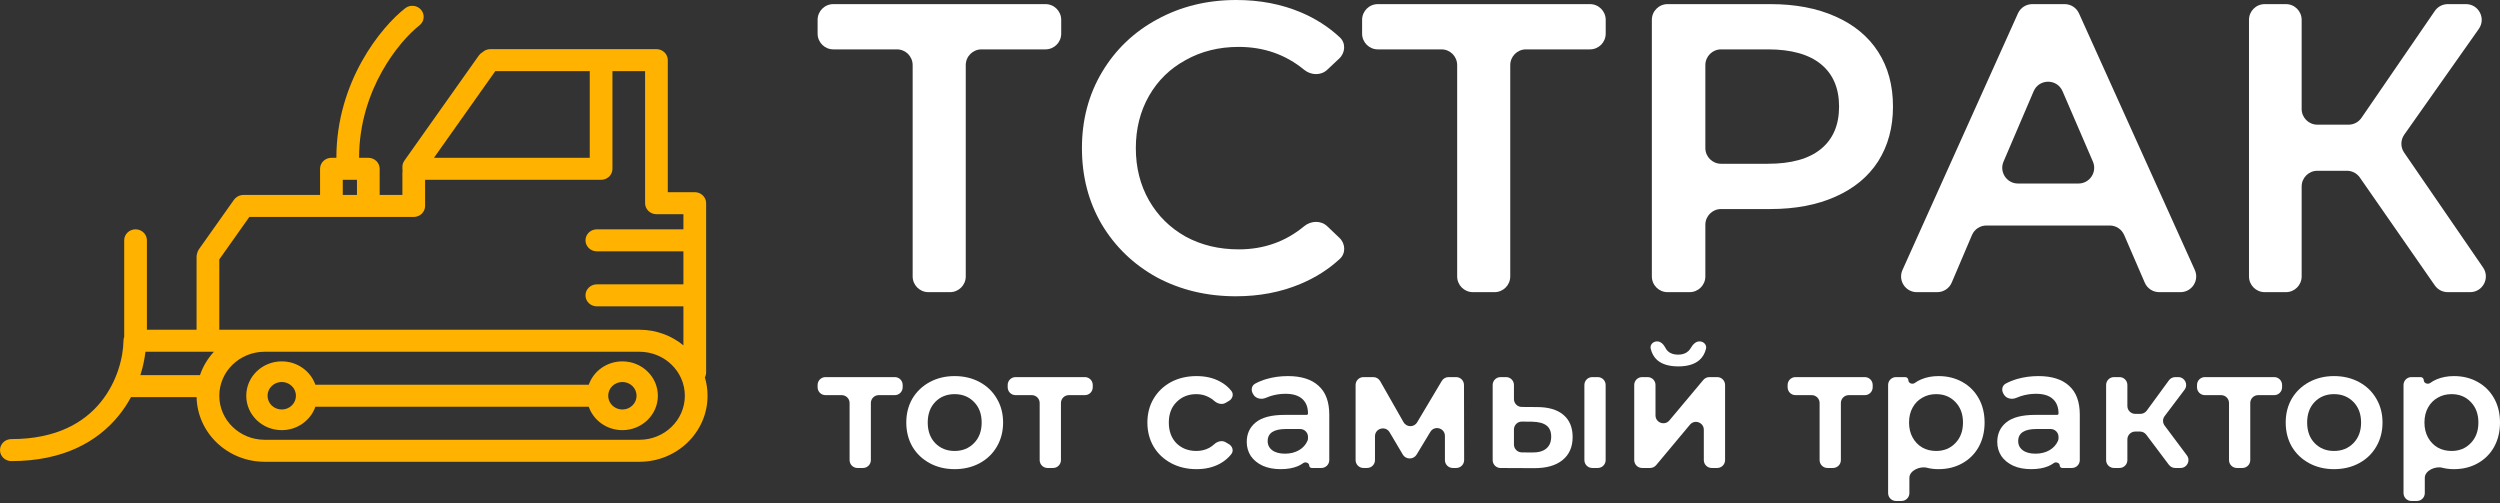
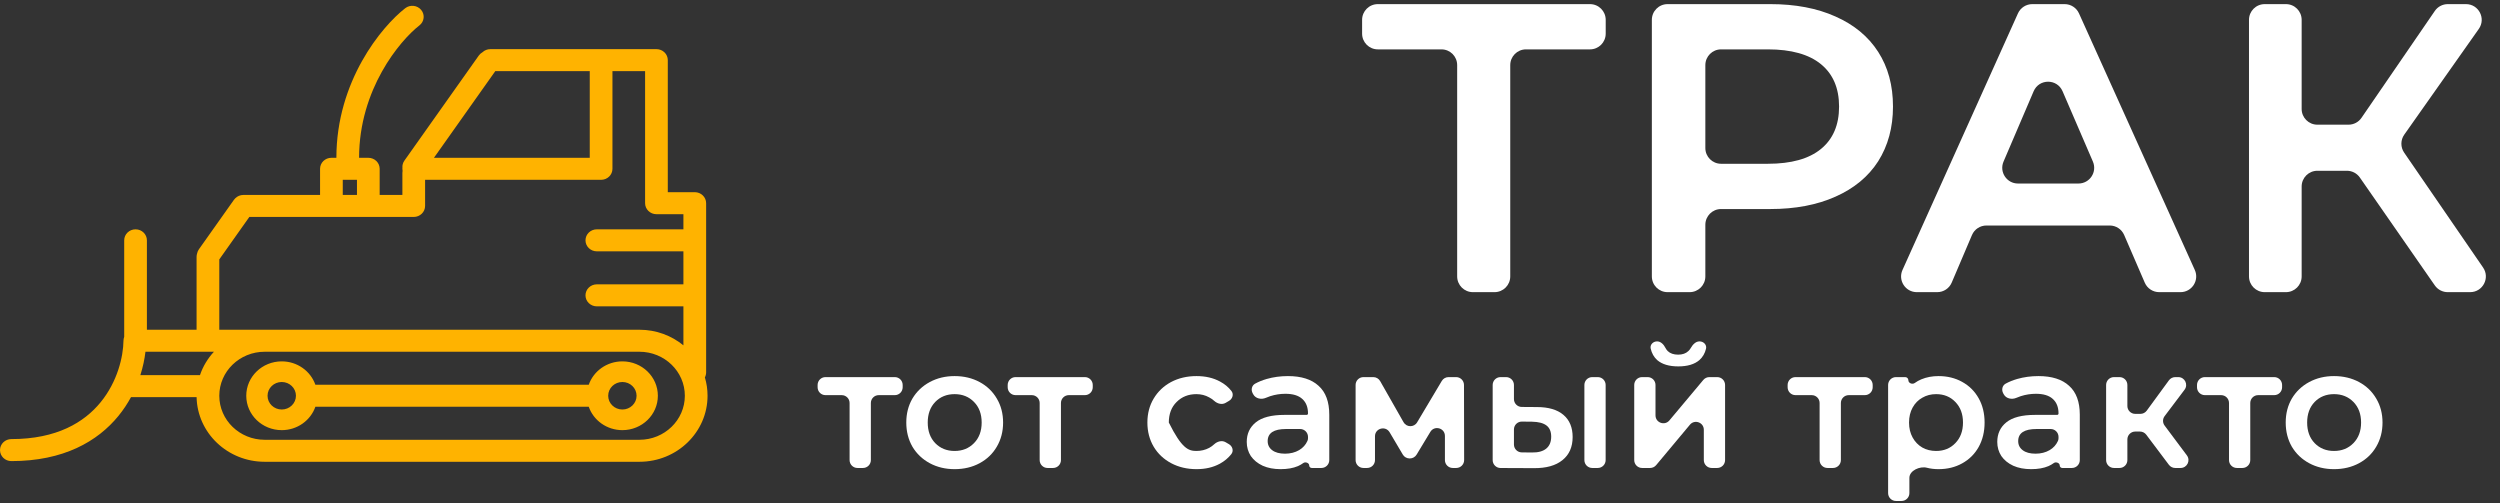
<svg xmlns="http://www.w3.org/2000/svg" width="159" height="32" viewBox="0 0 159 32" fill="none">
  <rect x="0" y="0" width="159" height="32" fill="#333333" stroke="none" />
  <path fill-rule="evenodd" clip-rule="evenodd" d="M26.787 0.631C26.537 0.33 26.083 0.281 25.772 0.523C24.275 1.687 21.394 5.157 21.394 10.036H21.078C20.679 10.036 20.356 10.349 20.356 10.736V12.398H15.481C15.282 12.398 15.101 12.477 14.97 12.604C14.935 12.636 14.903 12.672 14.875 12.713L12.651 15.854C12.592 15.938 12.554 16.029 12.536 16.122C12.514 16.189 12.502 16.261 12.502 16.335V20.971H9.343V15.285C9.343 14.898 9.02 14.585 8.621 14.585C8.222 14.585 7.899 14.898 7.899 15.285V21.427C7.871 21.5 7.855 21.579 7.854 21.662C7.84 22.697 7.467 24.278 6.4 25.583C5.359 26.858 3.615 27.926 0.722 27.926C0.323 27.926 1.30013e-06 28.239 1.30013e-06 28.626C1.30013e-06 29.012 0.323 29.326 0.722 29.326C4.04 29.326 6.207 28.075 7.533 26.452C7.847 26.067 8.111 25.665 8.332 25.258H12.503C12.552 27.536 14.473 29.369 16.835 29.369H40.667C43.06 29.369 45 27.489 45 25.17C45 24.765 44.941 24.373 44.83 24.003C44.881 23.907 44.91 23.798 44.91 23.683V18.784L44.91 18.784L44.91 18.784V15.285L44.91 15.285L44.91 15.285V12.923V12.923C44.91 12.536 44.586 12.223 44.188 12.223H42.472V3.825C42.472 3.438 42.149 3.125 41.75 3.125H38.23H31.189C30.993 3.125 30.815 3.2 30.685 3.323C30.594 3.374 30.514 3.444 30.45 3.534L25.718 10.218C25.62 10.357 25.58 10.519 25.595 10.675C25.593 10.695 25.592 10.715 25.592 10.736C25.592 10.781 25.596 10.825 25.604 10.867C25.596 10.909 25.592 10.953 25.592 10.998V12.398H24.147V10.736C24.147 10.349 23.824 10.036 23.425 10.036H22.838C22.838 5.677 25.434 2.58 26.676 1.615C26.987 1.373 27.037 0.933 26.787 0.631ZM8.927 23.858C9.093 23.336 9.197 22.831 9.251 22.371H13.225H13.606C13.212 22.797 12.907 23.302 12.718 23.858H8.927ZM16.707 20.973C16.69 20.972 16.672 20.971 16.655 20.971H13.947V16.498L15.858 13.798H21.078H23.425H26.314C26.713 13.798 27.036 13.484 27.036 13.098V11.436L38.23 11.436C38.629 11.436 38.952 11.122 38.952 10.736V4.525H41.028V12.923C41.028 13.309 41.351 13.623 41.75 13.623H43.465V14.585H37.959C37.56 14.585 37.237 14.898 37.237 15.285C37.237 15.671 37.56 15.985 37.959 15.985H43.465V18.084H37.959C37.56 18.084 37.237 18.398 37.237 18.784C37.237 19.171 37.56 19.484 37.959 19.484H43.465V21.964C42.71 21.345 41.734 20.971 40.667 20.971H16.835C16.793 20.971 16.75 20.972 16.707 20.973ZM21.8 11.436V12.398H22.703V11.436H21.8ZM16.835 22.371H40.667C42.262 22.371 43.556 23.624 43.556 25.17C43.556 26.716 42.262 27.97 40.667 27.97H16.835C15.24 27.97 13.947 26.716 13.947 25.17C13.947 23.624 15.24 22.371 16.835 22.371ZM37.508 4.525V10.036L27.599 10.036L31.5 4.525L37.508 4.525ZM38.681 25.17C38.681 25.653 39.085 26.045 39.584 26.045C40.082 26.045 40.486 25.653 40.486 25.17C40.486 24.687 40.082 24.295 39.584 24.295C39.085 24.295 38.681 24.687 38.681 25.17ZM37.445 25.87C37.746 26.735 38.59 27.357 39.584 27.357C40.83 27.357 41.84 26.378 41.84 25.17C41.84 23.962 40.83 22.983 39.584 22.983C38.59 22.983 37.746 23.606 37.445 24.47H20.058C19.756 23.606 18.913 22.983 17.919 22.983C16.672 22.983 15.662 23.962 15.662 25.17C15.662 26.378 16.672 27.357 17.919 27.357C18.913 27.357 19.756 26.735 20.058 25.87H37.445ZM17.919 26.045C17.42 26.045 17.016 25.653 17.016 25.17C17.016 24.687 17.42 24.295 17.919 24.295C18.417 24.295 18.822 24.687 18.822 25.17C18.822 25.653 18.417 26.045 17.919 26.045Z" fill="#FFB300" />
  <path d="M150.086 11.29C149.899 11.021 149.592 10.861 149.265 10.861H147.385C146.833 10.861 146.385 11.309 146.385 11.861V17.581C146.385 18.134 145.938 18.581 145.385 18.581H144.036C143.483 18.581 143.036 18.134 143.036 17.581V1.262C143.036 0.709 143.483 0.262 144.036 0.262H145.385C145.938 0.262 146.385 0.709 146.385 1.262V6.93C146.385 7.482 146.833 7.93 147.385 7.93H149.366C149.695 7.93 150.004 7.767 150.19 7.495L154.855 0.696C155.041 0.424 155.35 0.262 155.679 0.262H156.836C157.646 0.262 158.12 1.175 157.653 1.838L152.91 8.565C152.669 8.907 152.667 9.362 152.904 9.707L157.924 17.015C158.38 17.678 157.905 18.581 157.1 18.581H155.676C155.348 18.581 155.041 18.421 154.854 18.152L150.086 11.29Z" fill="white" />
  <path d="M135.096 14.945C134.938 14.579 134.577 14.342 134.178 14.342H126.337C125.936 14.342 125.574 14.581 125.417 14.95L124.129 17.973C123.972 18.342 123.61 18.581 123.209 18.581H121.91C121.184 18.581 120.7 17.833 120.998 17.171L128.342 0.851C128.503 0.493 128.86 0.262 129.254 0.262H131.311C131.704 0.262 132.061 0.492 132.223 0.85L139.59 17.17C139.888 17.832 139.404 18.581 138.678 18.581H137.325C136.926 18.581 136.565 18.344 136.407 17.978L135.096 14.945ZM132.19 11.672C132.909 11.672 133.393 10.936 133.108 10.276L131.178 5.801C130.83 4.994 129.686 4.996 129.34 5.803L127.424 10.279C127.142 10.938 127.626 11.672 128.343 11.672H132.19Z" fill="white" />
  <path d="M112.595 0.262C114.182 0.262 115.561 0.523 116.73 1.047C117.916 1.57 118.823 2.32 119.452 3.298C120.08 4.275 120.394 5.435 120.394 6.778C120.394 8.104 120.08 9.264 119.452 10.259C118.823 11.236 117.916 11.986 116.73 12.51C115.561 13.033 114.182 13.295 112.595 13.295H109.46C108.908 13.295 108.46 13.742 108.46 14.295V17.581C108.46 18.134 108.012 18.581 107.46 18.581H106.058C105.505 18.581 105.058 18.134 105.058 17.581V1.262C105.058 0.709 105.505 0.262 106.058 0.262H112.595ZM112.438 10.416C113.921 10.416 115.046 10.102 115.814 9.474C116.581 8.846 116.965 7.947 116.965 6.778C116.965 5.609 116.581 4.711 115.814 4.083C115.046 3.455 113.921 3.14 112.438 3.14H109.46C108.908 3.14 108.46 3.588 108.46 4.141V9.416C108.46 9.968 108.908 10.416 109.46 10.416H112.438Z" fill="white" />
  <path d="M102.123 2.14C102.123 2.693 101.676 3.14 101.123 3.14H97.052C96.5 3.14 96.052 3.588 96.052 4.141V17.581C96.052 18.134 95.604 18.581 95.052 18.581H93.676C93.124 18.581 92.676 18.134 92.676 17.581V4.141C92.676 3.588 92.228 3.14 91.676 3.14H87.63C87.078 3.14 86.63 2.693 86.63 2.14V1.262C86.63 0.709 87.078 0.262 87.63 0.262H101.123C101.676 0.262 102.123 0.709 102.123 1.262V2.14Z" fill="white" />
-   <path d="M78.599 18.843C76.749 18.843 75.075 18.442 73.574 17.639C72.091 16.819 70.922 15.694 70.067 14.263C69.23 12.832 68.811 11.219 68.811 9.421C68.811 7.624 69.239 6.011 70.093 4.58C70.948 3.149 72.117 2.033 73.6 1.23C75.101 0.41 76.776 0 78.625 0C80.126 0 81.495 0.262 82.734 0.785C83.669 1.18 84.495 1.71 85.211 2.373C85.604 2.737 85.567 3.351 85.178 3.717L84.41 4.439C84.005 4.82 83.373 4.79 82.944 4.438C81.764 3.468 80.376 2.983 78.782 2.983C77.526 2.983 76.4 3.263 75.406 3.821C74.412 4.362 73.635 5.121 73.077 6.098C72.519 7.075 72.239 8.183 72.239 9.421C72.239 10.66 72.519 11.768 73.077 12.745C73.635 13.722 74.412 14.49 75.406 15.048C76.4 15.589 77.526 15.86 78.782 15.86C80.374 15.86 81.76 15.37 82.939 14.392C83.37 14.034 84.009 14.004 84.415 14.391L85.186 15.126C85.572 15.493 85.606 16.103 85.215 16.465C84.494 17.131 83.658 17.662 82.708 18.058C81.469 18.581 80.099 18.843 78.599 18.843Z" fill="white" />
-   <path d="M67.493 2.14C67.493 2.693 67.045 3.14 66.493 3.14H62.422C61.869 3.14 61.422 3.588 61.422 4.141V17.581C61.422 18.134 60.974 18.581 60.422 18.581H59.045C58.493 18.581 58.045 18.134 58.045 17.581V4.141C58.045 3.588 57.598 3.14 57.045 3.14H53C52.448 3.14 52 2.693 52 2.14V1.262C52 0.709 52.448 0.262 53 0.262H66.493C67.045 0.262 67.493 0.709 67.493 1.262V2.14Z" fill="white" />
-   <path d="M156.067 23.919C156.63 23.919 157.131 24.042 157.571 24.287C158.019 24.533 158.369 24.879 158.621 25.326C158.874 25.773 159 26.289 159 26.874C159 27.458 158.874 27.977 158.621 28.432C158.369 28.879 158.019 29.225 157.571 29.471C157.131 29.716 156.63 29.838 156.067 29.838C155.803 29.838 155.558 29.809 155.331 29.749C154.885 29.632 154.217 29.928 154.217 30.39V31.362C154.217 31.638 153.993 31.862 153.717 31.862H153.364C153.088 31.862 152.864 31.638 152.864 31.362V24.484C152.864 24.208 153.088 23.984 153.364 23.984H153.953C154.063 23.984 154.152 24.073 154.152 24.183V24.183C154.152 24.37 154.405 24.468 154.557 24.359C154.685 24.266 154.824 24.188 154.974 24.125C155.306 23.988 155.671 23.919 156.067 23.919ZM155.916 28.681C156.414 28.681 156.821 28.515 157.139 28.183C157.463 27.851 157.626 27.415 157.626 26.874C157.626 26.332 157.463 25.896 157.139 25.564C156.821 25.232 156.414 25.067 155.916 25.067C155.591 25.067 155.299 25.142 155.039 25.294C154.78 25.438 154.574 25.647 154.422 25.921C154.271 26.195 154.195 26.513 154.195 26.874C154.195 27.234 154.271 27.552 154.422 27.826C154.574 28.1 154.78 28.313 155.039 28.464C155.299 28.609 155.591 28.681 155.916 28.681Z" fill="white" />
  <path d="M148.444 29.838C147.86 29.838 147.333 29.712 146.864 29.46C146.395 29.207 146.028 28.857 145.761 28.41C145.501 27.956 145.371 27.444 145.371 26.874C145.371 26.304 145.501 25.795 145.761 25.348C146.028 24.901 146.395 24.551 146.864 24.298C147.333 24.046 147.86 23.919 148.444 23.919C149.036 23.919 149.566 24.046 150.035 24.298C150.504 24.551 150.868 24.901 151.128 25.348C151.395 25.795 151.528 26.304 151.528 26.874C151.528 27.444 151.395 27.956 151.128 28.41C150.868 28.857 150.504 29.207 150.035 29.46C149.566 29.712 149.036 29.838 148.444 29.838ZM148.444 28.681C148.942 28.681 149.353 28.515 149.678 28.183C150.003 27.851 150.165 27.415 150.165 26.874C150.165 26.332 150.003 25.896 149.678 25.564C149.353 25.232 148.942 25.067 148.444 25.067C147.947 25.067 147.535 25.232 147.211 25.564C146.893 25.896 146.735 26.332 146.735 26.874C146.735 27.415 146.893 27.851 147.211 28.183C147.535 28.515 147.947 28.681 148.444 28.681Z" fill="white" />
  <path d="M145.141 24.631C145.141 24.907 144.917 25.131 144.641 25.131H143.617C143.341 25.131 143.117 25.355 143.117 25.631V29.263C143.117 29.539 142.894 29.763 142.617 29.763H142.265C141.989 29.763 141.765 29.539 141.765 29.263V25.631C141.765 25.355 141.541 25.131 141.265 25.131H140.23C139.954 25.131 139.73 24.907 139.73 24.631V24.484C139.73 24.208 139.954 23.984 140.23 23.984H144.641C144.917 23.984 145.141 24.208 145.141 24.484V24.631Z" fill="white" />
  <path d="M136.501 27.646C136.407 27.521 136.259 27.447 136.101 27.447H135.801C135.525 27.447 135.301 27.671 135.301 27.947V29.263C135.301 29.539 135.078 29.763 134.801 29.763H134.449C134.173 29.763 133.949 29.539 133.949 29.263V24.484C133.949 24.208 134.173 23.984 134.449 23.984H134.801C135.078 23.984 135.301 24.208 135.301 24.484V25.822C135.301 26.098 135.525 26.322 135.801 26.322H136.13C136.289 26.322 136.439 26.246 136.533 26.117L137.943 24.189C138.038 24.061 138.187 23.984 138.347 23.984H138.539C138.952 23.984 139.187 24.456 138.938 24.786L137.67 26.466C137.536 26.643 137.536 26.888 137.669 27.066L139.087 28.963C139.333 29.293 139.098 29.763 138.686 29.763H138.343C138.186 29.763 138.038 29.689 137.943 29.563L136.501 27.646Z" fill="white" />
  <path d="M129.645 23.919C130.496 23.919 131.146 24.125 131.593 24.536C132.047 24.94 132.275 25.553 132.275 26.376V29.263C132.275 29.539 132.051 29.763 131.775 29.763H131.16C131.07 29.763 130.998 29.69 130.998 29.601V29.601C130.998 29.44 130.755 29.354 130.625 29.448C130.523 29.523 130.409 29.588 130.284 29.644C129.981 29.774 129.613 29.838 129.18 29.838C128.747 29.838 128.368 29.766 128.044 29.622C127.719 29.471 127.466 29.265 127.286 29.005C127.113 28.738 127.026 28.439 127.026 28.107C127.026 27.588 127.218 27.173 127.6 26.863C127.989 26.545 128.599 26.387 129.429 26.387H130.835C130.883 26.387 130.922 26.348 130.922 26.3V26.3C130.922 25.896 130.799 25.586 130.554 25.369C130.316 25.153 129.959 25.045 129.483 25.045C129.158 25.045 128.837 25.095 128.52 25.196C128.425 25.227 128.335 25.261 128.25 25.299C127.961 25.428 127.589 25.358 127.44 25.079L127.402 25.01C127.285 24.793 127.342 24.52 127.557 24.401C127.778 24.28 128.023 24.181 128.292 24.103C128.718 23.981 129.169 23.919 129.645 23.919ZM129.461 28.854C129.8 28.854 130.1 28.778 130.359 28.627C130.6 28.484 130.776 28.288 130.887 28.04C130.912 27.985 130.922 27.925 130.922 27.865V27.785C130.922 27.509 130.698 27.285 130.422 27.285H129.526C128.747 27.285 128.357 27.541 128.357 28.053C128.357 28.298 128.455 28.493 128.65 28.637C128.844 28.782 129.115 28.854 129.461 28.854Z" fill="white" />
  <path d="M123.288 23.919C123.85 23.919 124.352 24.042 124.792 24.287C125.239 24.533 125.589 24.879 125.841 25.326C126.094 25.773 126.22 26.289 126.22 26.874C126.22 27.458 126.094 27.977 125.841 28.432C125.589 28.879 125.239 29.225 124.792 29.471C124.352 29.716 123.85 29.838 123.288 29.838C123.024 29.838 122.778 29.809 122.551 29.749C122.105 29.632 121.437 29.928 121.437 30.39V31.362C121.437 31.638 121.213 31.862 120.937 31.862H120.584C120.308 31.862 120.084 31.638 120.084 31.362V24.484C120.084 24.208 120.308 23.984 120.584 23.984H121.173C121.283 23.984 121.372 24.073 121.372 24.183V24.183C121.372 24.37 121.625 24.468 121.777 24.359C121.905 24.266 122.045 24.188 122.195 24.125C122.526 23.988 122.891 23.919 123.288 23.919ZM123.136 28.681C123.634 28.681 124.041 28.515 124.359 28.183C124.683 27.851 124.846 27.415 124.846 26.874C124.846 26.332 124.683 25.896 124.359 25.564C124.041 25.232 123.634 25.067 123.136 25.067C122.811 25.067 122.519 25.142 122.26 25.294C122 25.438 121.794 25.647 121.643 25.921C121.491 26.195 121.415 26.513 121.415 26.874C121.415 27.234 121.491 27.552 121.643 27.826C121.794 28.1 122 28.313 122.26 28.464C122.519 28.609 122.811 28.681 123.136 28.681Z" fill="white" />
  <path d="M119.103 24.631C119.103 24.907 118.88 25.131 118.603 25.131H117.58C117.304 25.131 117.08 25.355 117.08 25.631V29.263C117.08 29.539 116.856 29.763 116.58 29.763H116.227C115.951 29.763 115.727 29.539 115.727 29.263V25.631C115.727 25.355 115.503 25.131 115.227 25.131H114.193C113.917 25.131 113.693 24.907 113.693 24.631V24.484C113.693 24.208 113.917 23.984 114.193 23.984H118.603C118.88 23.984 119.103 24.208 119.103 24.484V24.631Z" fill="white" />
  <path d="M103.937 24.484C103.937 24.208 104.161 23.984 104.437 23.984H104.79C105.066 23.984 105.29 24.208 105.29 24.484V26.418C105.29 26.885 105.873 27.097 106.173 26.739L108.332 24.163C108.427 24.05 108.567 23.984 108.715 23.984H109.215C109.492 23.984 109.715 24.208 109.715 24.484V29.263C109.715 29.539 109.492 29.763 109.215 29.763H108.863C108.587 29.763 108.363 29.539 108.363 29.263V27.332C108.363 26.865 107.779 26.653 107.479 27.012L105.331 29.583C105.236 29.697 105.096 29.763 104.948 29.763H104.437C104.161 29.763 103.937 29.539 103.937 29.263V24.484ZM106.74 23.303C106.155 23.303 105.708 23.169 105.398 22.902C105.19 22.715 105.052 22.469 104.983 22.167C104.928 21.921 105.139 21.712 105.391 21.712V21.712C105.636 21.712 105.818 21.919 105.929 22.137C105.966 22.208 106.012 22.272 106.069 22.329C106.227 22.48 106.447 22.556 106.729 22.556C107.003 22.556 107.219 22.48 107.378 22.329C107.438 22.274 107.488 22.212 107.527 22.144C107.651 21.926 107.837 21.712 108.088 21.712V21.712C108.346 21.712 108.563 21.926 108.503 22.177C108.432 22.475 108.291 22.717 108.081 22.902C107.771 23.169 107.324 23.303 106.74 23.303Z" fill="white" />
  <path d="M97.748 25.889C98.483 25.889 99.046 26.055 99.436 26.387C99.825 26.718 100.02 27.187 100.02 27.793C100.02 28.428 99.804 28.919 99.371 29.265C98.945 29.611 98.339 29.781 97.553 29.774L95.432 29.765C95.157 29.764 94.934 29.54 94.934 29.265V24.484C94.934 24.208 95.158 23.984 95.434 23.984H95.787C96.063 23.984 96.287 24.208 96.287 24.484V25.382C96.287 25.656 96.508 25.88 96.783 25.882L97.748 25.889ZM100.767 24.484C100.767 24.208 100.99 23.984 101.267 23.984H101.619C101.895 23.984 102.119 24.208 102.119 24.484V29.263C102.119 29.539 101.895 29.763 101.619 29.763H101.267C100.99 29.763 100.767 29.539 100.767 29.263V24.484ZM97.434 28.778C97.831 28.785 98.133 28.702 98.343 28.529C98.552 28.356 98.656 28.104 98.656 27.772C98.656 27.447 98.555 27.209 98.353 27.058C98.151 26.906 97.845 26.827 97.434 26.82L96.791 26.813C96.513 26.811 96.287 27.035 96.287 27.313V28.272C96.287 28.546 96.508 28.769 96.782 28.772L97.434 28.778Z" fill="white" />
  <path d="M92.397 29.763C92.121 29.763 91.897 29.539 91.897 29.263V27.727C91.897 27.221 91.231 27.035 90.969 27.468L90.095 28.915C90.004 29.065 89.842 29.157 89.667 29.157H89.65C89.473 29.157 89.309 29.064 89.219 28.912L88.38 27.493C88.121 27.055 87.449 27.239 87.449 27.747V29.263C87.449 29.539 87.226 29.763 86.949 29.763H86.716C86.44 29.763 86.216 29.539 86.216 29.263V24.484C86.216 24.208 86.44 23.984 86.716 23.984H87.343C87.522 23.984 87.688 24.081 87.777 24.237L89.265 26.852C89.454 27.185 89.933 27.19 90.129 26.861L91.697 24.229C91.787 24.077 91.951 23.984 92.127 23.984H92.61C92.885 23.984 93.109 24.208 93.11 24.483L93.119 29.262C93.119 29.538 92.895 29.763 92.619 29.763H92.397Z" fill="white" />
  <path d="M81.912 23.919C82.763 23.919 83.413 24.125 83.86 24.536C84.314 24.94 84.542 25.553 84.542 26.376V29.263C84.542 29.539 84.318 29.763 84.042 29.763H83.427C83.337 29.763 83.265 29.69 83.265 29.601V29.601C83.265 29.44 83.022 29.354 82.892 29.448C82.79 29.523 82.676 29.588 82.551 29.644C82.248 29.774 81.88 29.838 81.447 29.838C81.014 29.838 80.635 29.766 80.311 29.622C79.986 29.471 79.734 29.265 79.553 29.005C79.38 28.738 79.293 28.439 79.293 28.107C79.293 27.588 79.485 27.173 79.867 26.863C80.257 26.545 80.866 26.387 81.696 26.387H83.103C83.15 26.387 83.189 26.348 83.189 26.3V26.3C83.189 25.896 83.066 25.586 82.821 25.369C82.583 25.153 82.226 25.045 81.75 25.045C81.425 25.045 81.104 25.095 80.787 25.196C80.692 25.227 80.603 25.261 80.517 25.299C80.228 25.428 79.857 25.358 79.707 25.079L79.669 25.01C79.552 24.793 79.609 24.52 79.825 24.401C80.045 24.28 80.29 24.181 80.559 24.103C80.985 23.981 81.436 23.919 81.912 23.919ZM81.728 28.854C82.067 28.854 82.367 28.778 82.626 28.627C82.867 28.484 83.043 28.288 83.154 28.04C83.179 27.985 83.189 27.925 83.189 27.865V27.785C83.189 27.509 82.965 27.285 82.689 27.285H81.793C81.014 27.285 80.624 27.541 80.624 28.053C80.624 28.298 80.722 28.493 80.917 28.637C81.111 28.782 81.382 28.854 81.728 28.854Z" fill="white" />
-   <path d="M76.101 29.838C75.502 29.838 74.965 29.712 74.489 29.46C74.013 29.207 73.641 28.857 73.374 28.41C73.107 27.956 72.974 27.444 72.974 26.874C72.974 26.304 73.107 25.795 73.374 25.348C73.641 24.901 74.009 24.551 74.478 24.298C74.954 24.046 75.495 23.919 76.101 23.919C76.671 23.919 77.169 24.035 77.594 24.266C77.884 24.42 78.126 24.62 78.318 24.866C78.481 25.073 78.391 25.365 78.163 25.497L77.949 25.622C77.715 25.759 77.422 25.675 77.221 25.493C77.124 25.405 77.017 25.331 76.902 25.272C76.656 25.135 76.386 25.067 76.09 25.067C75.585 25.067 75.167 25.232 74.835 25.564C74.503 25.889 74.337 26.325 74.337 26.874C74.337 27.422 74.499 27.862 74.824 28.194C75.156 28.518 75.578 28.681 76.09 28.681C76.386 28.681 76.656 28.616 76.902 28.486C77.018 28.423 77.125 28.346 77.223 28.255C77.421 28.072 77.715 27.988 77.949 28.125L78.158 28.247C78.388 28.381 78.477 28.676 78.311 28.884C78.115 29.131 77.873 29.333 77.583 29.492C77.158 29.723 76.664 29.838 76.101 29.838Z" fill="white" />
+   <path d="M76.101 29.838C75.502 29.838 74.965 29.712 74.489 29.46C74.013 29.207 73.641 28.857 73.374 28.41C73.107 27.956 72.974 27.444 72.974 26.874C72.974 26.304 73.107 25.795 73.374 25.348C73.641 24.901 74.009 24.551 74.478 24.298C74.954 24.046 75.495 23.919 76.101 23.919C76.671 23.919 77.169 24.035 77.594 24.266C77.884 24.42 78.126 24.62 78.318 24.866C78.481 25.073 78.391 25.365 78.163 25.497L77.949 25.622C77.715 25.759 77.422 25.675 77.221 25.493C77.124 25.405 77.017 25.331 76.902 25.272C76.656 25.135 76.386 25.067 76.09 25.067C75.585 25.067 75.167 25.232 74.835 25.564C74.503 25.889 74.337 26.325 74.337 26.874C75.156 28.518 75.578 28.681 76.09 28.681C76.386 28.681 76.656 28.616 76.902 28.486C77.018 28.423 77.125 28.346 77.223 28.255C77.421 28.072 77.715 27.988 77.949 28.125L78.158 28.247C78.388 28.381 78.477 28.676 78.311 28.884C78.115 29.131 77.873 29.333 77.583 29.492C77.158 29.723 76.664 29.838 76.101 29.838Z" fill="white" />
  <path d="M69.499 24.631C69.499 24.907 69.275 25.131 68.999 25.131H67.976C67.7 25.131 67.476 25.355 67.476 25.631V29.263C67.476 29.539 67.252 29.763 66.976 29.763H66.623C66.347 29.763 66.123 29.539 66.123 29.263V25.631C66.123 25.355 65.899 25.131 65.623 25.131H64.589C64.313 25.131 64.089 24.907 64.089 24.631V24.484C64.089 24.208 64.313 23.984 64.589 23.984H68.999C69.275 23.984 69.499 24.208 69.499 24.484V24.631Z" fill="white" />
  <path d="M60.713 29.838C60.129 29.838 59.602 29.712 59.133 29.46C58.664 29.207 58.297 28.857 58.03 28.41C57.77 27.956 57.64 27.444 57.64 26.874C57.64 26.304 57.77 25.795 58.03 25.348C58.297 24.901 58.664 24.551 59.133 24.298C59.602 24.046 60.129 23.919 60.713 23.919C61.305 23.919 61.835 24.046 62.304 24.298C62.773 24.551 63.137 24.901 63.397 25.348C63.664 25.795 63.797 26.304 63.797 26.874C63.797 27.444 63.664 27.956 63.397 28.41C63.137 28.857 62.773 29.207 62.304 29.46C61.835 29.712 61.305 29.838 60.713 29.838ZM60.713 28.681C61.211 28.681 61.622 28.515 61.947 28.183C62.272 27.851 62.434 27.415 62.434 26.874C62.434 26.332 62.272 25.896 61.947 25.564C61.622 25.232 61.211 25.067 60.713 25.067C60.215 25.067 59.804 25.232 59.48 25.564C59.162 25.896 59.004 26.332 59.004 26.874C59.004 27.415 59.162 27.851 59.48 28.183C59.804 28.515 60.215 28.681 60.713 28.681Z" fill="white" />
  <path d="M57.41 24.631C57.41 24.907 57.187 25.131 56.91 25.131H55.887C55.611 25.131 55.387 25.355 55.387 25.631V29.263C55.387 29.539 55.163 29.763 54.887 29.763H54.534C54.258 29.763 54.034 29.539 54.034 29.263V25.631C54.034 25.355 53.81 25.131 53.534 25.131H52.5C52.224 25.131 52 24.907 52 24.631V24.484C52 24.208 52.224 23.984 52.5 23.984H56.91C57.187 23.984 57.41 24.208 57.41 24.484V24.631Z" fill="white" />
</svg>